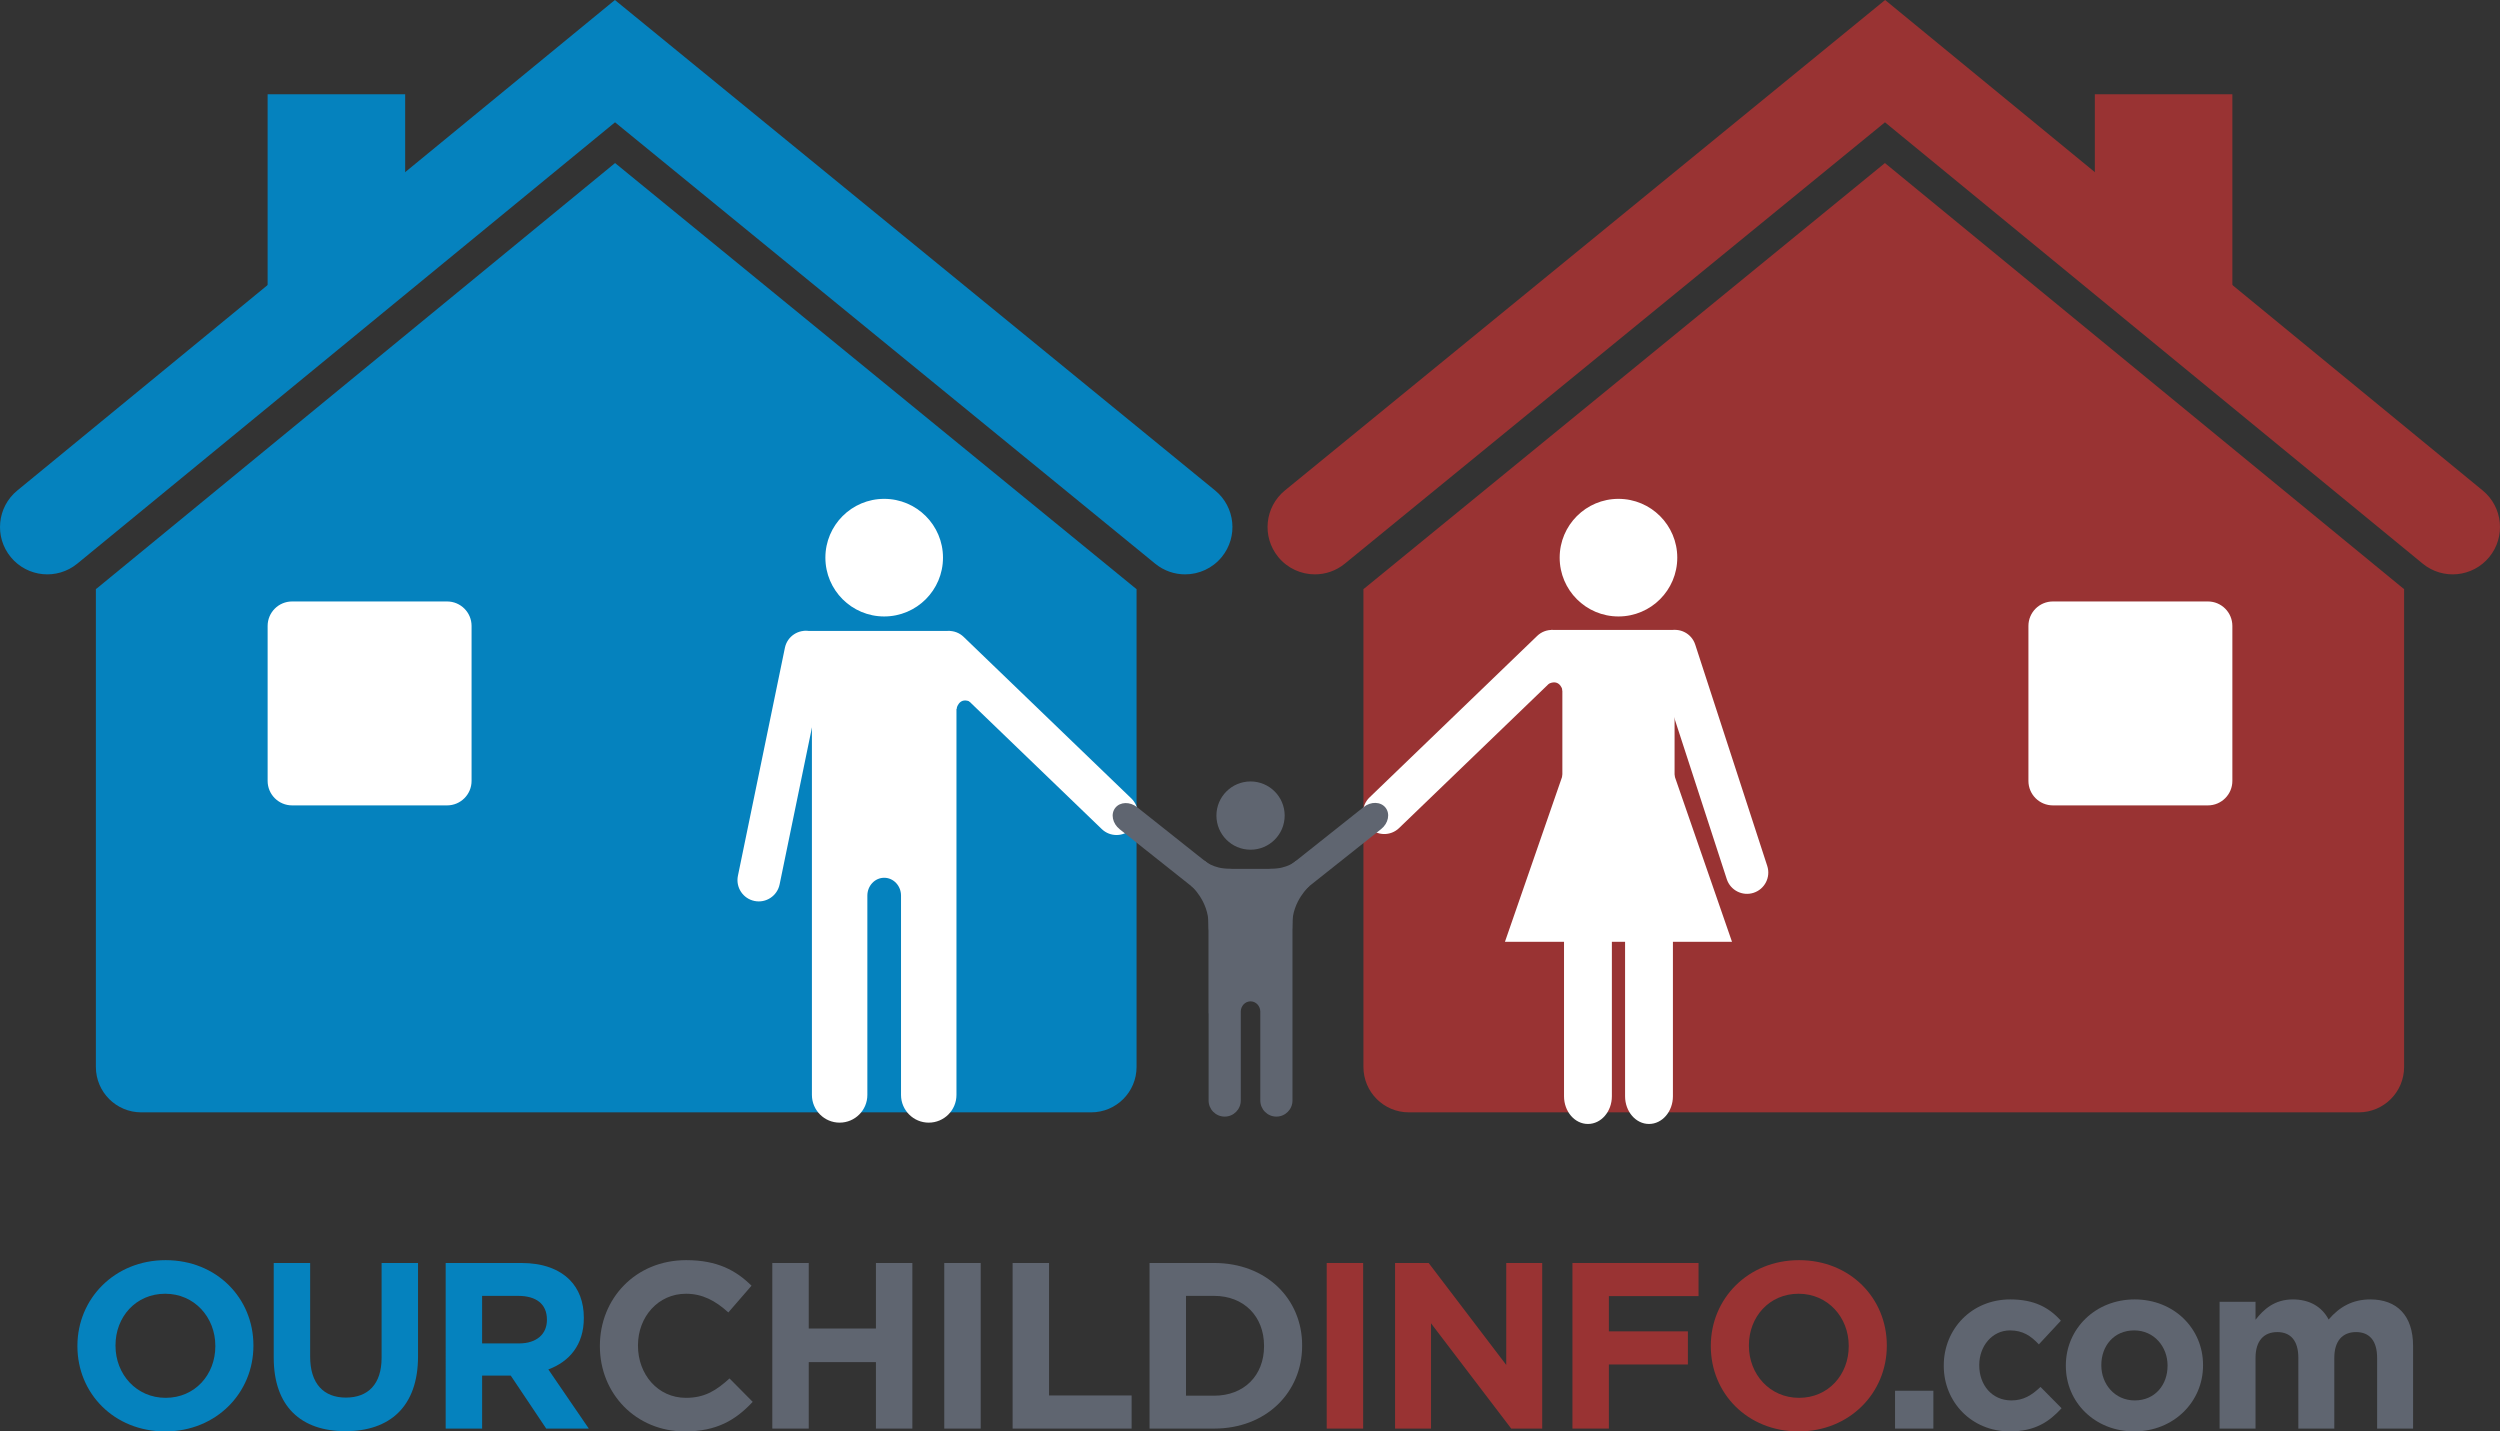
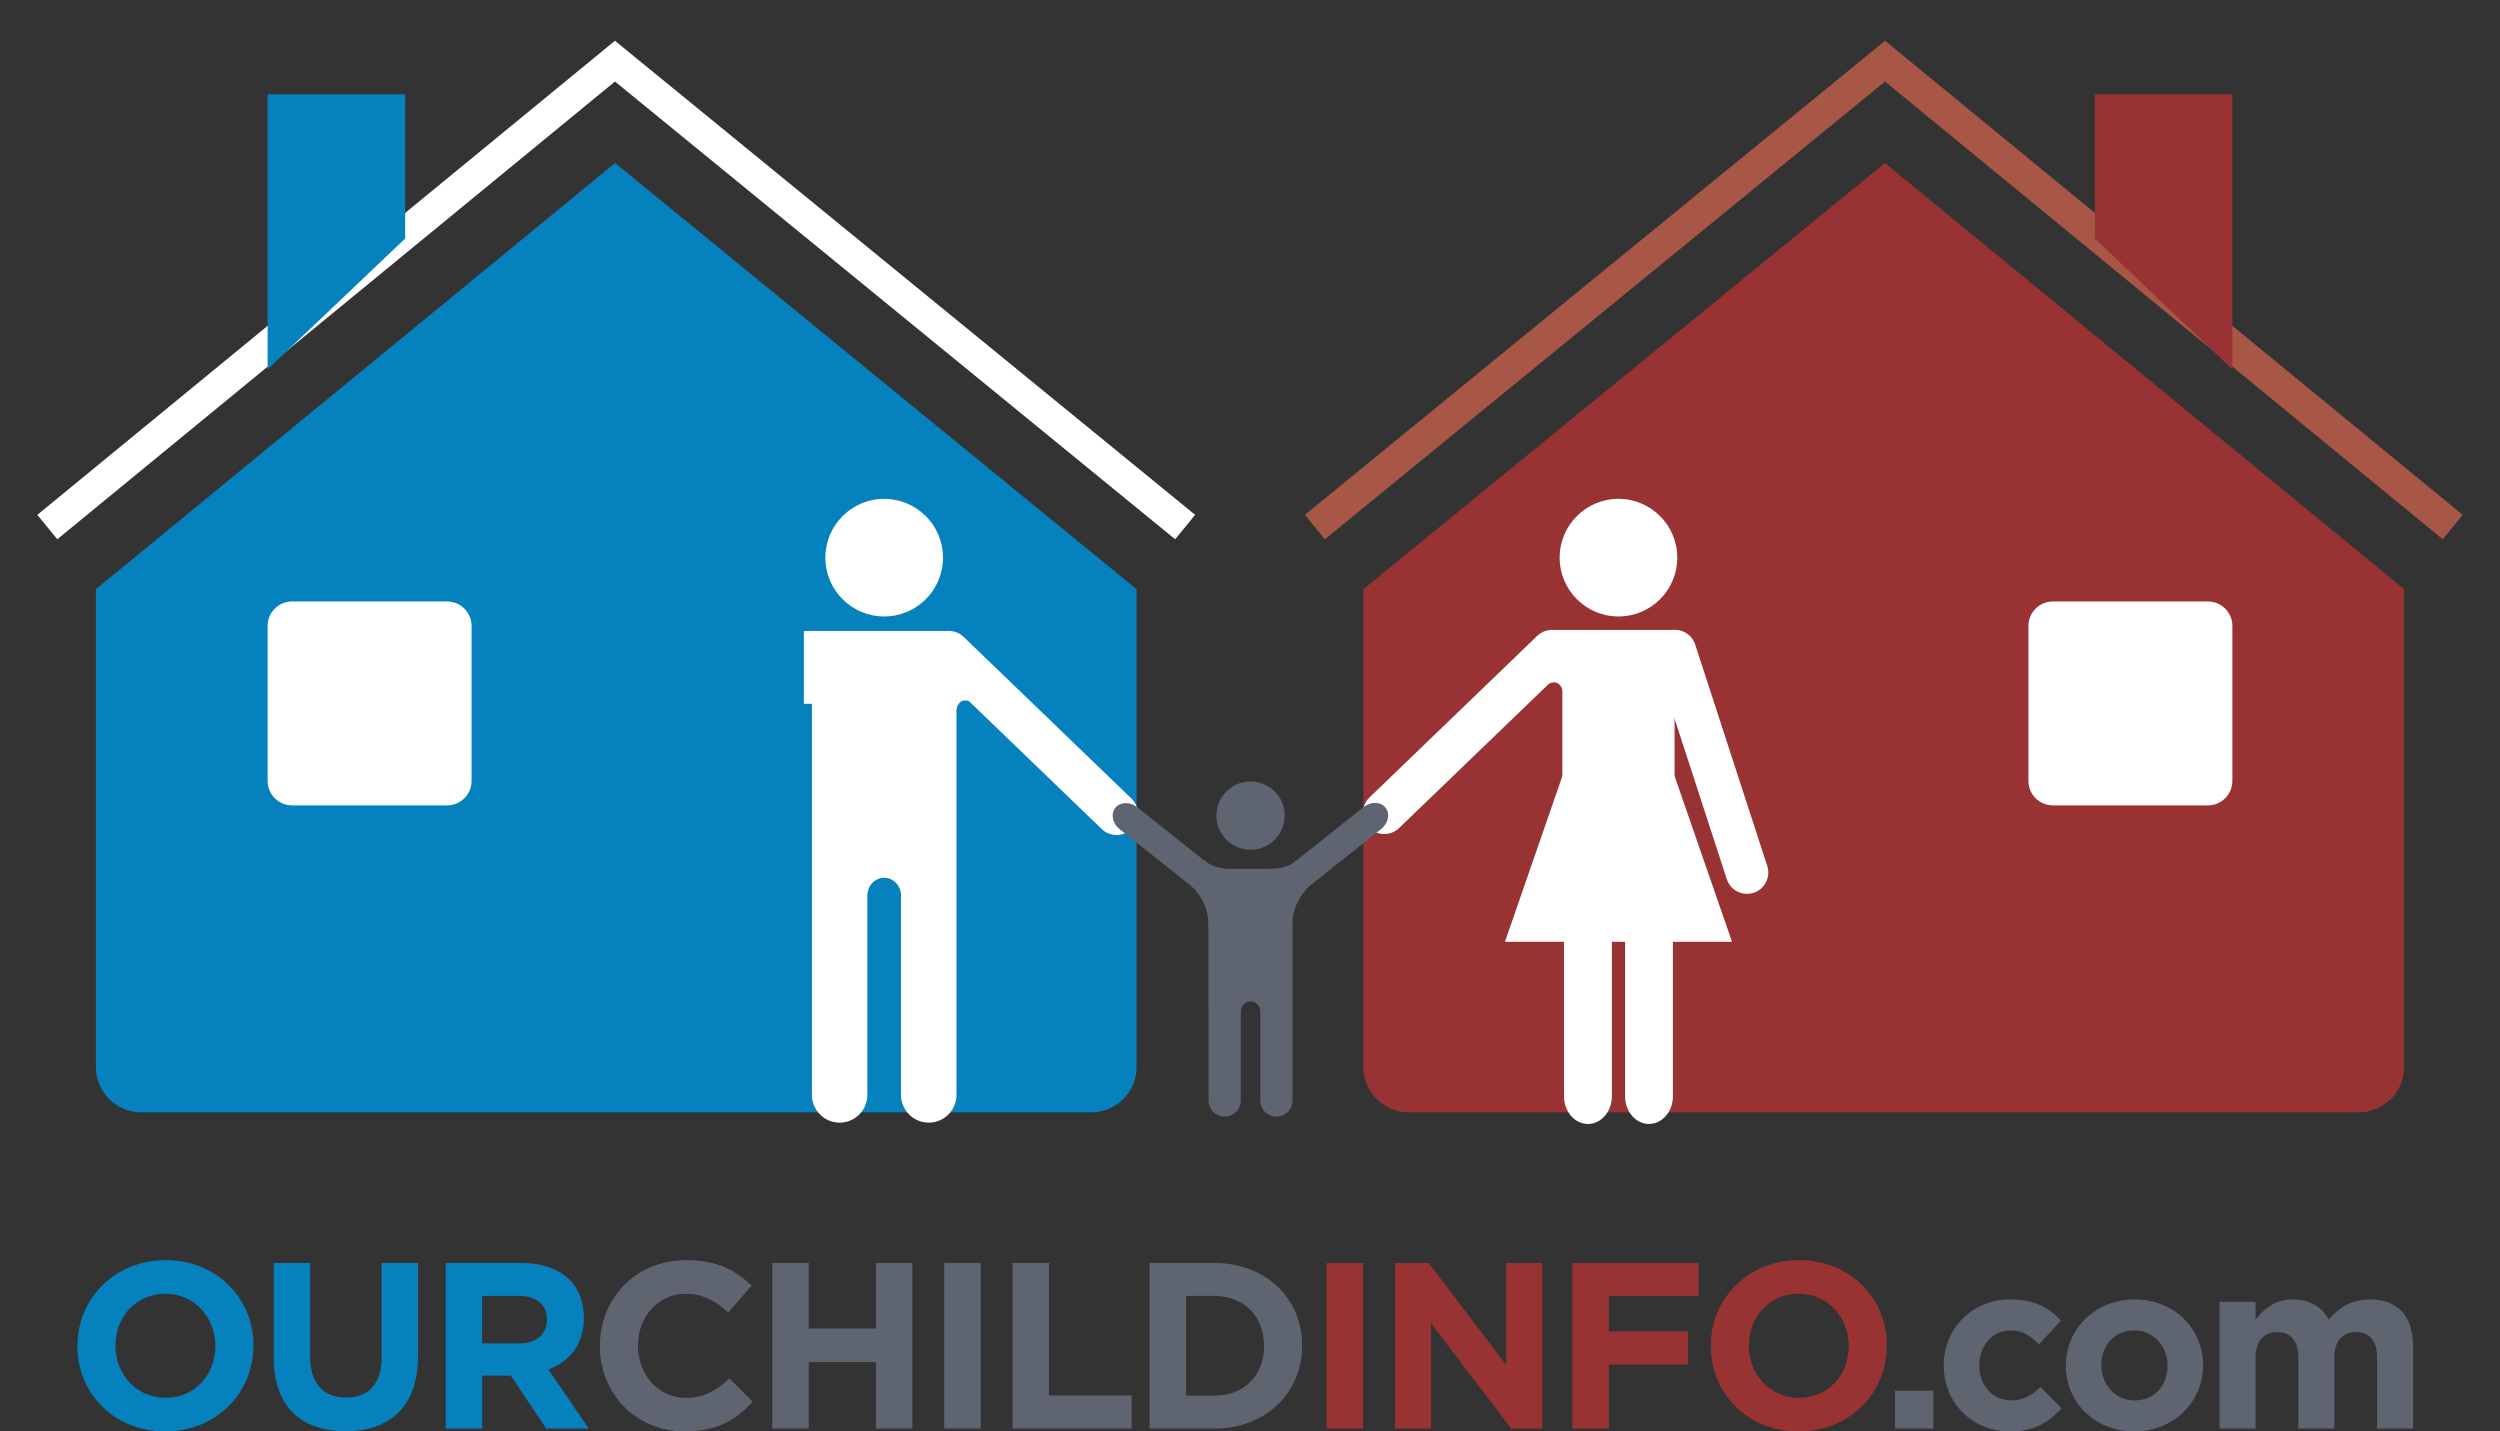
<svg xmlns="http://www.w3.org/2000/svg" version="1.1" x="0px" y="0px" width="474.961px" height="271.948px" viewBox="0 0 474.961 271.948" enable-background="new 0 0 474.961 271.948" xml:space="preserve">
  <rect x="0" y="0" width="474.961" height="271.948" fill="#333333" stroke="none" />
  <g id="Layer_1">
    <g>
      <path fill="#0582BE" d="M14.708,255.769v-0.09c0-8.943,7.056-16.27,16.763-16.27c9.708,0,16.674,7.236,16.674,16.18v0.09    c0,8.943-7.056,16.27-16.764,16.27S14.708,264.712,14.708,255.769z M40.91,255.769v-0.09c0-5.393-3.955-9.888-9.528-9.888    s-9.438,4.404-9.438,9.798v0.09c0,5.393,3.955,9.888,9.527,9.888C37.044,265.566,40.91,261.161,40.91,255.769z" />
      <path fill="#0582BE" d="M52.003,257.926v-17.978h6.921v17.798c0,5.124,2.562,7.775,6.786,7.775c4.225,0,6.787-2.563,6.787-7.551    v-18.022h6.921v17.753c0,9.527-5.348,14.201-13.797,14.201C57.172,271.902,52.003,267.185,52.003,257.926z" />
      <path fill="#0582BE" d="M84.672,239.948h14.381c4,0,7.101,1.125,9.168,3.191c1.753,1.753,2.697,4.225,2.697,7.19v0.09    c0,5.079-2.742,8.271-6.742,9.753l7.686,11.236h-8.09l-6.741-10.067h-0.09h-5.348v10.067h-6.921V239.948z M98.604,255.229    c3.371,0,5.303-1.797,5.303-4.449v-0.09c0-2.965-2.067-4.493-5.438-4.493h-6.876v9.032H98.604z" />
      <path fill="#5F6570" d="M113.969,255.769v-0.09c0-8.943,6.742-16.27,16.404-16.27c5.933,0,9.483,1.978,12.404,4.854l-4.405,5.079    c-2.427-2.203-4.898-3.551-8.044-3.551c-5.303,0-9.123,4.404-9.123,9.798v0.09c0,5.393,3.73,9.888,9.123,9.888    c3.596,0,5.798-1.438,8.269-3.686l4.405,4.449c-3.236,3.46-6.832,5.618-12.898,5.618    C120.845,271.948,113.969,264.802,113.969,255.769z" />
      <path fill="#5F6570" d="M146.727,239.948h6.921v12.449h12.764v-12.449h6.921v31.461h-6.921V258.78h-12.764v12.629h-6.921V239.948z    " />
      <path fill="#5F6570" d="M179.395,239.948h6.921v31.461h-6.921V239.948z" />
      <path fill="#5F6570" d="M192.381,239.948h6.921v25.169h15.686v6.292h-22.606V239.948z" />
      <path fill="#5F6570" d="M218.397,239.948h12.269c9.888,0,16.719,6.787,16.719,15.641v0.09c0,8.854-6.831,15.73-16.719,15.73    h-12.269V239.948z M230.666,265.161c5.663,0,9.483-3.819,9.483-9.393v-0.09c0-5.573-3.82-9.482-9.483-9.482h-5.347v18.965H230.666    z" />
      <path fill="#993333" d="M252.054,239.948h6.922v31.461h-6.922V239.948z" />
      <path fill="#993333" d="M265.04,239.948h6.382l14.74,19.37v-19.37h6.832v31.461h-5.887l-15.236-20v20h-6.831V239.948z" />
      <path fill="#993333" d="M298.741,239.948h23.955v6.292h-17.034v6.697h15.011v6.292h-15.011v12.18h-6.921V239.948z" />
      <path fill="#993333" d="M325.028,255.769v-0.09c0-8.943,7.055-16.27,16.763-16.27s16.674,7.236,16.674,16.18v0.09    c0,8.943-7.057,16.27-16.764,16.27C331.993,271.948,325.028,264.712,325.028,255.769z M351.229,255.769v-0.09    c0-5.393-3.954-9.888-9.527-9.888s-9.438,4.404-9.438,9.798v0.09c0,5.393,3.955,9.888,9.527,9.888    S351.229,261.161,351.229,255.769z" />
      <path fill="#5F6570" d="M360.029,264.218h7.281v7.191h-7.281V264.218z" />
      <path fill="#5F6570" d="M369.286,259.499v-0.091c0-6.876,5.259-12.538,12.628-12.538c4.539,0,7.371,1.528,9.618,4.044l-4.18,4.495    c-1.527-1.619-3.056-2.652-5.482-2.652c-3.416,0-5.843,3.012-5.843,6.562v0.09c0,3.687,2.382,6.651,6.111,6.651    c2.293,0,3.865-0.988,5.528-2.562l4,4.046c-2.337,2.562-5.033,4.404-9.843,4.404C374.589,271.948,369.286,266.375,369.286,259.499    z" />
      <path fill="#5F6570" d="M392.477,259.499v-0.091c0-6.92,5.572-12.538,13.078-12.538c7.461,0,12.989,5.527,12.989,12.448v0.09    c0,6.922-5.574,12.54-13.08,12.54C398.004,271.948,392.477,266.42,392.477,259.499z M411.802,259.499v-0.091    c0-3.55-2.562-6.651-6.338-6.651c-3.909,0-6.246,3.012-6.246,6.562v0.09c0,3.551,2.562,6.651,6.337,6.651    C409.465,266.06,411.802,263.049,411.802,259.499z" />
      <path fill="#5F6570" d="M421.685,247.319h6.83v3.416c1.574-2.022,3.641-3.865,7.102-3.865c3.146,0,5.528,1.394,6.786,3.819    c2.112-2.472,4.629-3.819,7.909-3.819c5.079,0,8.136,3.057,8.136,8.854v15.686h-6.832v-13.438c0-3.236-1.438-4.898-4-4.898    s-4.134,1.662-4.134,4.898v13.438h-6.832v-13.438c0-3.236-1.438-4.898-3.999-4.898s-4.136,1.662-4.136,4.898v13.438h-6.83V247.319    z" />
    </g>
  </g>
  <g id="Layer_2">
    <g>
      <g>
        <g>
          <polygon fill="#A85747" points="251.698,102.452 358.123,15.488 464.072,102.448 467.874,97.817 358.132,7.744 247.906,97.813           " />
        </g>
        <g>
-           <path fill="#993333" d="M249.808,109.12c2,0,4.012-0.664,5.681-2.028l102.626-83.859l102.157,83.846      c3.837,3.15,9.5,2.591,12.648-1.245c3.149-3.836,2.592-9.498-1.245-12.647L358.141,0L244.115,93.174      c-3.843,3.141-4.413,8.802-1.272,12.646C244.619,107.993,247.203,109.12,249.808,109.12z" />
          <g>
            <path fill="#993333" d="M358.106,30.977l98.363,80.733c0.089,0.073,0.185,0.136,0.275,0.207v90.785       c0,4.765-3.862,8.627-8.628,8.627H267.658c-4.766,0-8.628-3.862-8.628-8.627v-90.783c0.082-0.064,0.169-0.121,0.249-0.187       L358.106,30.977z" />
          </g>
        </g>
      </g>
    </g>
    <polygon fill="#993333" points="397.985,45.319 424.116,70.166 424.116,17.904 397.985,17.904  " />
    <path fill="#FFFFFF" d="M385.369,148.363c0,2.568,2.082,4.649,4.649,4.649h29.448c2.568,0,4.649-2.082,4.649-4.649v-29.445   c0-2.568-2.081-4.649-4.649-4.649h-29.448c-2.567,0-4.649,2.082-4.649,4.649V148.363z" />
    <g>
      <g>
        <polygon fill="#FFFFFF" points="223.263,102.452 116.837,15.488 10.888,102.448 7.087,97.817 116.829,7.744 227.054,97.813         " />
      </g>
      <g>
-         <path fill="#0582BE" d="M225.153,109.12c-2,0-4.012-0.664-5.682-2.028L116.846,23.233L14.689,107.079     c-3.837,3.15-9.5,2.591-12.648-1.245c-3.149-3.836-2.591-9.498,1.245-12.647L116.82,0l114.025,93.174     c3.843,3.141,4.412,8.802,1.271,12.646C230.341,107.993,227.758,109.12,225.153,109.12z" />
        <g>
          <path fill="#0582BE" d="M116.854,30.977L18.491,111.71c-0.089,0.073-0.185,0.136-0.275,0.207v90.785      c0,4.765,3.862,8.627,8.627,8.627h180.459c4.765,0,8.627-3.862,8.627-8.627v-90.783c-0.082-0.064-0.168-0.121-0.25-0.187      L116.854,30.977z" />
        </g>
      </g>
    </g>
    <g>
      <g>
        <path fill="#FFFFFF" d="M152.727,119.865v13.84h1.524v74.313c0,2.908,2.358,5.267,5.267,5.267s5.267-2.358,5.267-5.267v-36.992     v-0.877c0-1.87,1.432-3.386,3.198-3.386c1.766,0,3.197,1.516,3.197,3.386v0.877v36.992c0,2.908,2.358,5.267,5.267,5.267     c2.909,0,5.267-2.358,5.267-5.267v-82.009l1.524,0.538l-2.768-6.682H152.727z" />
        <circle fill="#FFFFFF" cx="167.982" cy="105.946" r="11.172" />
-         <path fill="#FFFFFF" d="M148.114,168.025c-0.451,2.188-2.589,3.596-4.777,3.145l0,0c-2.188-0.451-3.595-2.589-3.145-4.777     l8.926-43.324c0.451-2.188,2.589-3.596,4.777-3.145l0,0c2.188,0.451,3.596,2.589,3.145,4.777L148.114,168.025z" />
        <path fill="#FFFFFF" d="M209.318,157.51c1.608,1.549,4.168,1.501,5.718-0.107l0,0c1.55-1.608,1.502-4.168-0.106-5.718     l-31.856-30.689c-1.608-1.549-4.168-1.501-5.718,0.107l0,0c-1.55,1.608-1.502,4.168,0.106,5.718L209.318,157.51z" />
      </g>
      <path fill="#FFFFFF" d="M181.711,134.688c0,0,0.42-2.214,2.424-1.451c1.917,0.73-3.78-4.467-3.78-4.467l-0.535,5.803    L181.711,134.688z" />
    </g>
    <g>
      <path fill="#FFFFFF" d="M296.896,131.252c0,0-0.42-2.214-2.424-1.451c-1.918,0.73,3.779-4.467,3.779-4.467l0.535,5.803    L296.896,131.252z" />
      <g>
        <g>
          <path fill="#FFFFFF" d="M308.739,156.355c0-2.909,2.034-5.267,4.545-5.267l0,0c2.51,0,4.545,2.358,4.545,5.267v51.915      c0,2.908-2.035,5.267-4.545,5.267l0,0c-2.511,0-4.545-2.358-4.545-5.267V156.355z" />
          <path fill="#FFFFFF" d="M297.139,156.355c0-2.909,2.035-5.267,4.546-5.267l0,0c2.51,0,4.545,2.358,4.545,5.267v51.915      c0,2.908-2.035,5.267-4.545,5.267l0,0c-2.511,0-4.546-2.358-4.546-5.267V156.355z" />
        </g>
        <polygon fill="#FFFFFF" points="296.825,171.026 318.143,171.026 318.143,119.677 294.663,119.677 296.825,128.122    " />
        <circle fill="#FFFFFF" cx="307.484" cy="105.946" r="11.172" />
        <polyline fill="#FFFFFF" points="318.018,147.076 329.053,178.927 285.916,178.927 296.951,147.076    " />
        <path fill="#FFFFFF" d="M328.059,167.023c0.691,2.124,2.974,3.286,5.098,2.595l0,0c2.123-0.691,3.285-2.973,2.594-5.097     l-13.686-42.063c-0.69-2.124-2.973-3.286-5.097-2.595l0,0c-2.124,0.691-3.285,2.973-2.594,5.097L328.059,167.023z" />
        <path fill="#FFFFFF" d="M265.801,157.322c-1.608,1.55-4.169,1.502-5.719-0.106l0,0c-1.549-1.608-1.501-4.168,0.107-5.718     l31.855-30.689c1.608-1.55,4.169-1.502,5.718,0.107l0,0c1.55,1.608,1.502,4.168-0.106,5.718L265.801,157.322z" />
      </g>
    </g>
    <g>
      <g>
        <path fill="#5F6570" d="M245.526,169.39v-4.324h-15.934v27.447h0.023v16.568c0,1.688,1.368,3.057,3.056,3.057     c1.688,0,3.057-1.368,3.057-3.057v-16.568v-0.31c0-1.085,0.831-1.964,1.855-1.964s1.855,0.879,1.855,1.964v0.31v16.568     c0,1.688,1.368,3.057,3.057,3.057c1.688,0,3.056-1.368,3.056-3.057v-39.436C245.552,169.559,245.533,169.476,245.526,169.39z" />
        <circle fill="#5F6570" cx="237.584" cy="154.948" r="6.483" />
        <g>
          <path fill="#5F6570" d="M247.448,169.381c-1.376,1.093-3.234,1.042-4.152-0.112l0,0c-0.917-1.155-0.545-2.977,0.831-4.07      l14.949-11.872c1.376-1.093,3.234-1.042,4.152,0.112l0,0c0.917,1.155,0.545,2.977-0.831,4.07L247.448,169.381z" />
          <path fill="#5F6570" d="M227.67,169.415c1.376,1.093,3.235,1.042,4.152-0.113l0,0c0.918-1.155,0.546-2.977-0.83-4.07      l-14.949-11.872c-1.376-1.093-3.235-1.042-4.152,0.113l0,0c-0.917,1.155-0.545,2.977,0.831,4.07L227.67,169.415z" />
        </g>
        <path fill="#5F6570" d="M228.854,163.511c0,0,1.555,1.556,4.866,1.556c3.312,0-0.05,4.314-0.05,4.314l-6.321-4.616     L228.854,163.511z" />
        <path fill="#5F6570" d="M226.295,168.277c0,0,3.311,2.86,3.311,7.325s2.107-0.15,2.107-0.15l-2.308-6.873L226.295,168.277z" />
        <path fill="#5F6570" d="M246.266,163.511c0,0-1.556,1.556-4.866,1.556c-3.312,0,0.05,4.314,0.05,4.314l6.321-4.616     L246.266,163.511z" />
        <path fill="#5F6570" d="M248.824,168.277c0,0-3.312,2.86-3.312,7.325s-2.106-0.15-2.106-0.15l2.308-6.873L248.824,168.277z" />
      </g>
    </g>
    <polygon fill="#0582BE" points="76.975,45.319 50.844,70.166 50.844,17.904 76.975,17.904  " />
    <path fill="#FFFFFF" d="M89.591,148.363c0,2.568-2.082,4.649-4.649,4.649H55.494c-2.568,0-4.649-2.082-4.649-4.649v-29.445   c0-2.568,2.082-4.649,4.649-4.649h29.448c2.568,0,4.649,2.082,4.649,4.649V148.363z" />
  </g>
</svg>